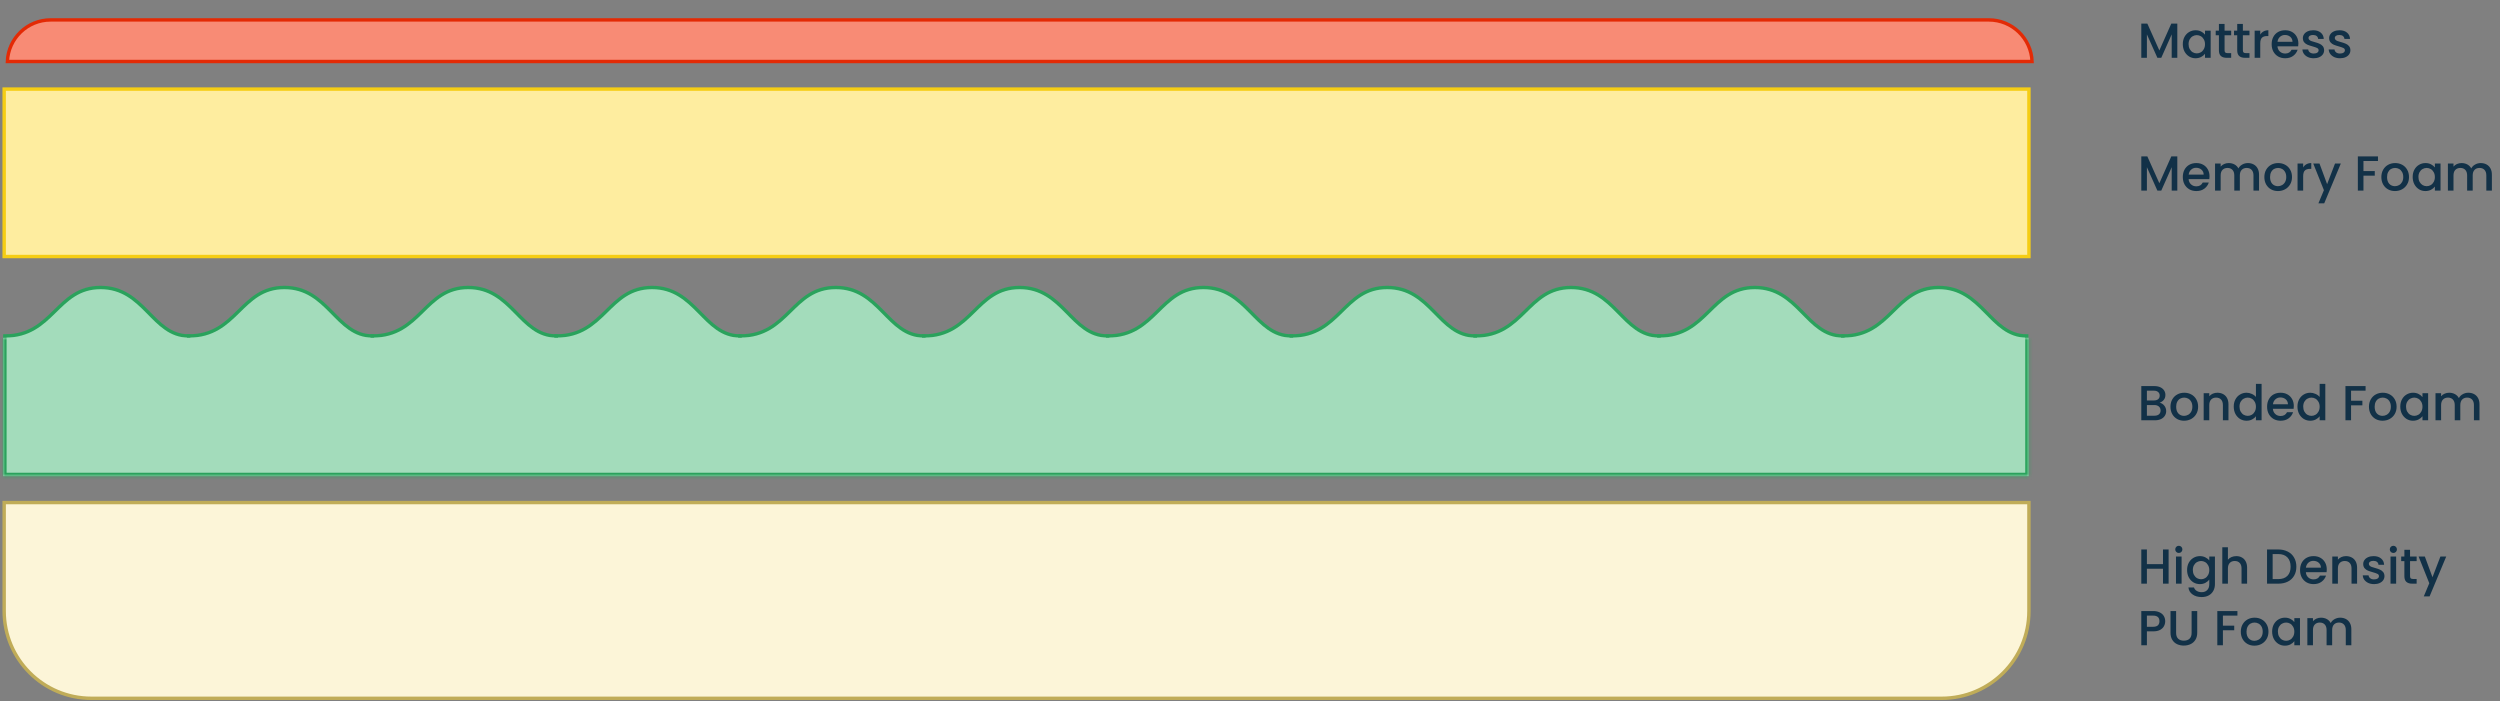
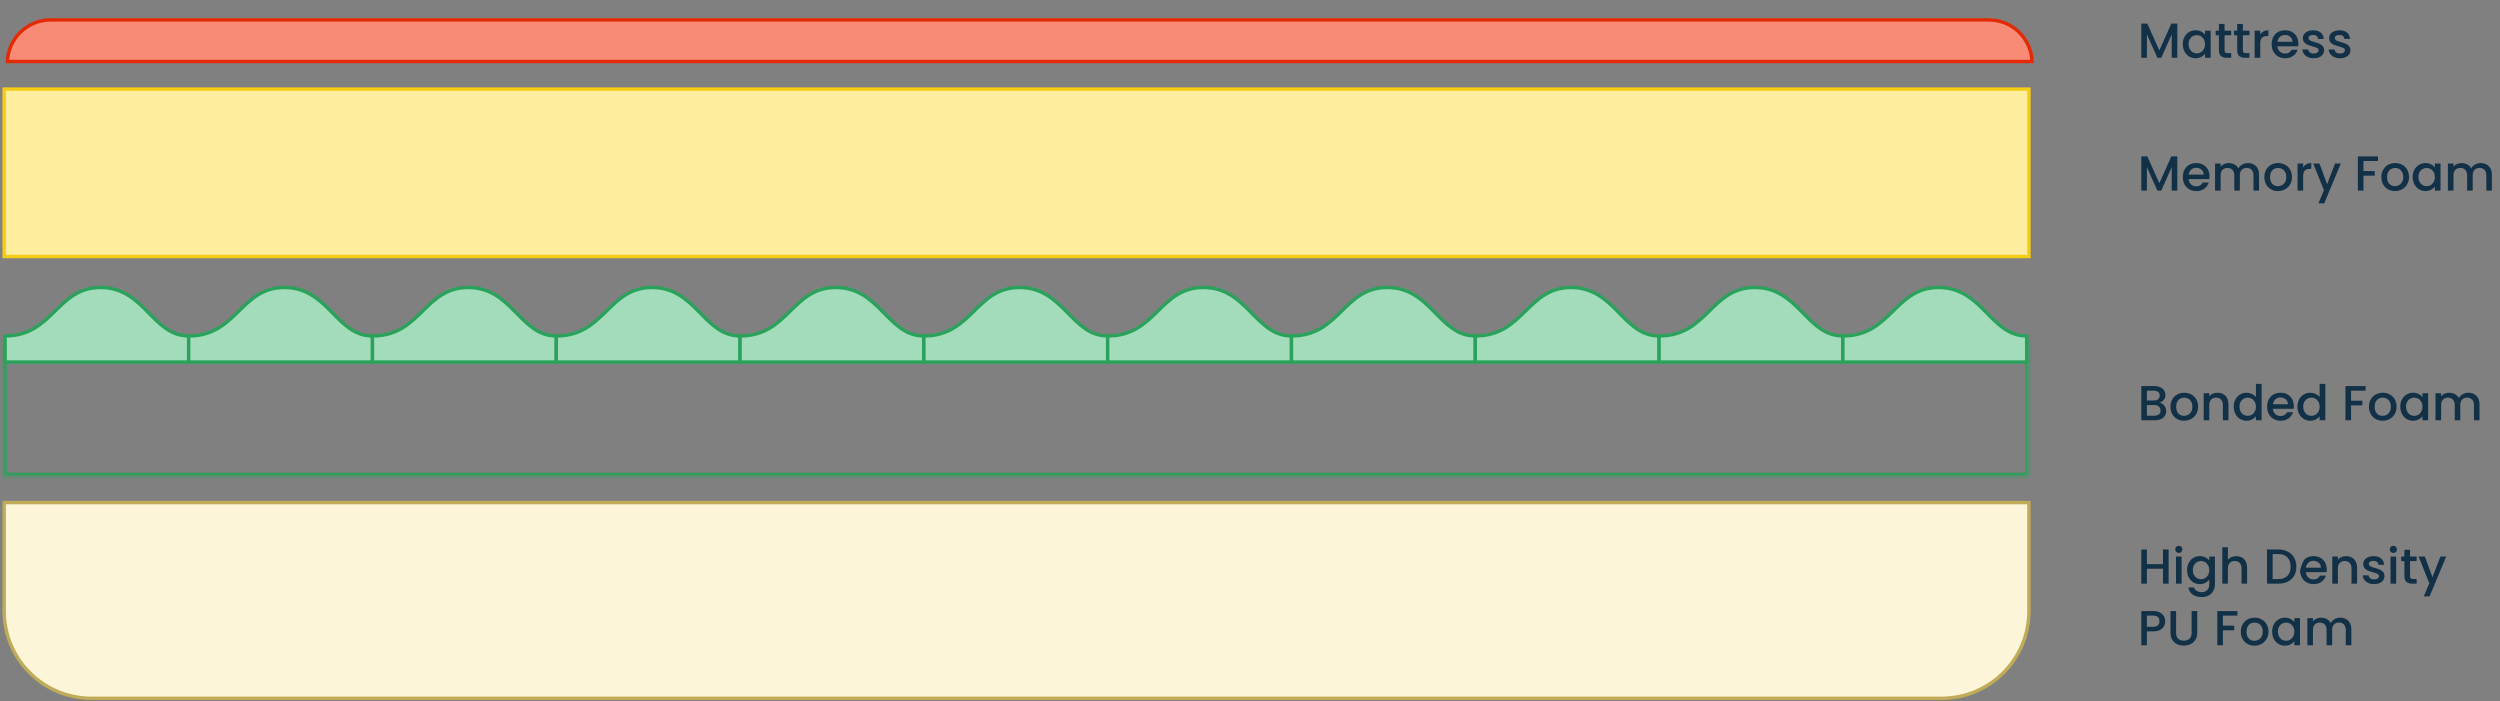
<svg xmlns="http://www.w3.org/2000/svg" width="731" height="205" viewBox="0 0 731 205" fill="none">
  <rect x="0" y="0" width="731" height="205" fill="#808080" stroke="none" />
  <path d="M636.645 45.737V55.736H635.005V48.888L631.955 55.736H630.819L627.754 48.888V55.736H626.114V45.737H627.884L631.394 53.578L634.89 45.737H636.645ZM646.066 51.578C646.066 51.876 646.047 52.144 646.009 52.384H639.952C640 53.017 640.235 53.526 640.657 53.909C641.079 54.293 641.597 54.485 642.211 54.485C643.093 54.485 643.716 54.115 644.081 53.377H645.851C645.611 54.106 645.174 54.705 644.541 55.175C643.918 55.636 643.141 55.866 642.211 55.866C641.453 55.866 640.772 55.698 640.168 55.362C639.573 55.017 639.103 54.537 638.758 53.924C638.422 53.3 638.254 52.581 638.254 51.766C638.254 50.95 638.417 50.236 638.743 49.622C639.079 48.998 639.544 48.519 640.139 48.183C640.743 47.847 641.434 47.68 642.211 47.68C642.959 47.68 643.625 47.843 644.21 48.169C644.796 48.495 645.251 48.955 645.577 49.55C645.903 50.135 646.066 50.811 646.066 51.578ZM644.354 51.061C644.345 50.456 644.129 49.972 643.707 49.608C643.285 49.243 642.762 49.061 642.139 49.061C641.573 49.061 641.088 49.243 640.686 49.608C640.283 49.962 640.043 50.447 639.966 51.061H644.354ZM657.276 47.68C657.9 47.68 658.456 47.809 658.945 48.068C659.444 48.327 659.832 48.711 660.111 49.219C660.398 49.727 660.542 50.341 660.542 51.061V55.736H658.916V51.305C658.916 50.595 658.739 50.053 658.384 49.679C658.029 49.296 657.545 49.104 656.931 49.104C656.317 49.104 655.828 49.296 655.464 49.679C655.109 50.053 654.931 50.595 654.931 51.305V55.736H653.306V51.305C653.306 50.595 653.128 50.053 652.773 49.679C652.418 49.296 651.934 49.104 651.32 49.104C650.706 49.104 650.217 49.296 649.853 49.679C649.498 50.053 649.32 50.595 649.32 51.305V55.736H647.68V47.809H649.32V48.716C649.589 48.389 649.93 48.135 650.342 47.953C650.754 47.771 651.196 47.68 651.666 47.68C652.299 47.68 652.864 47.814 653.363 48.083C653.862 48.351 654.246 48.739 654.514 49.248C654.754 48.768 655.128 48.389 655.636 48.111C656.145 47.824 656.691 47.68 657.276 47.68ZM666.068 55.866C665.32 55.866 664.643 55.698 664.039 55.362C663.435 55.017 662.96 54.537 662.615 53.924C662.27 53.3 662.097 52.581 662.097 51.766C662.097 50.96 662.274 50.245 662.629 49.622C662.984 48.998 663.468 48.519 664.082 48.183C664.696 47.847 665.382 47.68 666.14 47.68C666.897 47.68 667.583 47.847 668.197 48.183C668.811 48.519 669.295 48.998 669.65 49.622C670.005 50.245 670.182 50.96 670.182 51.766C670.182 52.571 670 53.286 669.636 53.909C669.271 54.533 668.772 55.017 668.139 55.362C667.516 55.698 666.825 55.866 666.068 55.866ZM666.068 54.441C666.49 54.441 666.883 54.341 667.247 54.139C667.621 53.938 667.924 53.636 668.154 53.233C668.384 52.83 668.499 52.341 668.499 51.766C668.499 51.19 668.389 50.706 668.168 50.312C667.948 49.91 667.655 49.608 667.291 49.406C666.926 49.205 666.533 49.104 666.111 49.104C665.689 49.104 665.296 49.205 664.931 49.406C664.576 49.608 664.293 49.91 664.082 50.312C663.871 50.706 663.766 51.19 663.766 51.766C663.766 52.619 663.982 53.281 664.413 53.751C664.854 54.211 665.406 54.441 666.068 54.441ZM673.444 48.96C673.683 48.557 674 48.246 674.393 48.025C674.796 47.795 675.271 47.68 675.818 47.68V49.377H675.4C674.758 49.377 674.269 49.54 673.933 49.867C673.607 50.193 673.444 50.758 673.444 51.564V55.736H671.804V47.809H673.444V48.96ZM684.461 47.809L679.598 59.462H677.901L679.512 55.607L676.39 47.809H678.217L680.447 53.852L682.763 47.809H684.461ZM695.32 45.737V47.075H691.076V50.025H694.385V51.363H691.076V55.736H689.436V45.737H695.32ZM700.279 55.866C699.53 55.866 698.854 55.698 698.25 55.362C697.646 55.017 697.171 54.537 696.826 53.924C696.48 53.3 696.308 52.581 696.308 51.766C696.308 50.96 696.485 50.245 696.84 49.622C697.195 48.998 697.679 48.519 698.293 48.183C698.907 47.847 699.593 47.68 700.35 47.68C701.108 47.68 701.794 47.847 702.408 48.183C703.022 48.519 703.506 48.998 703.861 49.622C704.216 50.245 704.393 50.96 704.393 51.766C704.393 52.571 704.211 53.286 703.846 53.909C703.482 54.533 702.983 55.017 702.35 55.362C701.727 55.698 701.036 55.866 700.279 55.866ZM700.279 54.441C700.701 54.441 701.094 54.341 701.458 54.139C701.832 53.938 702.134 53.636 702.365 53.233C702.595 52.83 702.71 52.341 702.71 51.766C702.71 51.19 702.6 50.706 702.379 50.312C702.158 49.91 701.866 49.608 701.501 49.406C701.137 49.205 700.744 49.104 700.322 49.104C699.9 49.104 699.506 49.205 699.142 49.406C698.787 49.608 698.504 49.91 698.293 50.312C698.082 50.706 697.977 51.19 697.977 51.766C697.977 52.619 698.192 53.281 698.624 53.751C699.065 54.211 699.617 54.441 700.279 54.441ZM705.468 51.737C705.468 50.941 705.631 50.236 705.957 49.622C706.293 49.008 706.743 48.533 707.309 48.198C707.885 47.852 708.518 47.68 709.208 47.68C709.832 47.68 710.374 47.804 710.834 48.054C711.304 48.294 711.678 48.596 711.956 48.96V47.809H713.611V55.736H711.956V54.557C711.678 54.931 711.299 55.242 710.82 55.492C710.34 55.741 709.793 55.866 709.18 55.866C708.499 55.866 707.875 55.693 707.309 55.348C706.743 54.993 706.293 54.504 705.957 53.88C705.631 53.247 705.468 52.533 705.468 51.737ZM711.956 51.766C711.956 51.219 711.841 50.744 711.611 50.341C711.39 49.938 711.098 49.632 710.733 49.42C710.369 49.209 709.976 49.104 709.554 49.104C709.132 49.104 708.738 49.209 708.374 49.42C708.009 49.622 707.712 49.924 707.482 50.327C707.261 50.72 707.151 51.19 707.151 51.737C707.151 52.283 707.261 52.763 707.482 53.175C707.712 53.588 708.009 53.904 708.374 54.125C708.748 54.336 709.141 54.441 709.554 54.441C709.976 54.441 710.369 54.336 710.733 54.125C711.098 53.914 711.39 53.607 711.611 53.204C711.841 52.792 711.956 52.312 711.956 51.766ZM725.361 47.68C725.984 47.68 726.541 47.809 727.03 48.068C727.529 48.327 727.917 48.711 728.195 49.219C728.483 49.727 728.627 50.341 728.627 51.061V55.736H727.001V51.305C727.001 50.595 726.824 50.053 726.469 49.679C726.114 49.296 725.629 49.104 725.016 49.104C724.402 49.104 723.913 49.296 723.548 49.679C723.193 50.053 723.016 50.595 723.016 51.305V55.736H721.39V51.305C721.39 50.595 721.213 50.053 720.858 49.679C720.503 49.296 720.019 49.104 719.405 49.104C718.791 49.104 718.302 49.296 717.937 49.679C717.582 50.053 717.405 50.595 717.405 51.305V55.736H715.765V47.809H717.405V48.716C717.674 48.389 718.014 48.135 718.426 47.953C718.839 47.771 719.28 47.68 719.75 47.68C720.383 47.68 720.949 47.814 721.448 48.083C721.946 48.351 722.33 48.739 722.599 49.248C722.838 48.768 723.213 48.389 723.721 48.111C724.229 47.824 724.776 47.68 725.361 47.68Z" fill="#123147" />
  <path d="M636.645 6.904V16.903H635.005V10.055L631.955 16.903H630.819L627.754 10.055V16.903H626.114V6.904H627.884L631.394 14.745L634.89 6.904H636.645ZM638.254 12.904C638.254 12.108 638.417 11.403 638.743 10.789C639.079 10.175 639.53 9.7 640.096 9.365C640.671 9.019 641.304 8.847 641.995 8.847C642.618 8.847 643.16 8.971 643.621 9.221C644.091 9.461 644.465 9.763 644.743 10.127V8.976H646.397V16.903H644.743V15.724C644.465 16.098 644.086 16.409 643.606 16.659C643.127 16.908 642.58 17.033 641.966 17.033C641.285 17.033 640.662 16.86 640.096 16.515C639.53 16.16 639.079 15.671 638.743 15.047C638.417 14.414 638.254 13.7 638.254 12.904ZM644.743 12.933C644.743 12.386 644.628 11.911 644.397 11.508C644.177 11.105 643.884 10.799 643.52 10.588C643.155 10.377 642.762 10.271 642.34 10.271C641.918 10.271 641.525 10.377 641.16 10.588C640.796 10.789 640.499 11.091 640.268 11.494C640.048 11.887 639.938 12.357 639.938 12.904C639.938 13.45 640.048 13.93 640.268 14.342C640.499 14.755 640.796 15.071 641.16 15.292C641.534 15.503 641.928 15.608 642.34 15.608C642.762 15.608 643.155 15.503 643.52 15.292C643.884 15.081 644.177 14.774 644.397 14.371C644.628 13.959 644.743 13.479 644.743 12.933ZM650.465 10.314V14.702C650.465 14.999 650.532 15.215 650.666 15.35C650.81 15.474 651.05 15.537 651.386 15.537H652.393V16.903H651.098C650.359 16.903 649.794 16.731 649.4 16.385C649.007 16.04 648.81 15.479 648.81 14.702V10.314H647.875V8.976H648.81V7.005H650.465V8.976H652.393V10.314H650.465ZM655.818 10.314V14.702C655.818 14.999 655.885 15.215 656.019 15.35C656.163 15.474 656.403 15.537 656.739 15.537H657.746V16.903H656.451C655.712 16.903 655.146 16.731 654.753 16.385C654.36 16.04 654.163 15.479 654.163 14.702V10.314H653.228V8.976H654.163V7.005H655.818V8.976H657.746V10.314H655.818ZM660.897 10.127C661.137 9.724 661.454 9.413 661.847 9.192C662.25 8.962 662.724 8.847 663.271 8.847V10.544H662.854C662.211 10.544 661.722 10.707 661.387 11.034C661.06 11.36 660.897 11.925 660.897 12.731V16.903H659.257V8.976H660.897V10.127ZM672.044 12.745C672.044 13.043 672.025 13.311 671.987 13.551H665.93C665.978 14.184 666.213 14.693 666.635 15.076C667.057 15.46 667.575 15.652 668.188 15.652C669.071 15.652 669.694 15.282 670.059 14.544H671.828C671.589 15.273 671.152 15.872 670.519 16.342C669.896 16.803 669.119 17.033 668.188 17.033C667.431 17.033 666.75 16.865 666.146 16.529C665.551 16.184 665.081 15.704 664.736 15.091C664.4 14.467 664.232 13.748 664.232 12.933C664.232 12.117 664.395 11.403 664.721 10.789C665.057 10.165 665.522 9.686 666.117 9.35C666.721 9.015 667.412 8.847 668.188 8.847C668.937 8.847 669.603 9.01 670.188 9.336C670.773 9.662 671.229 10.122 671.555 10.717C671.881 11.302 672.044 11.978 672.044 12.745ZM670.332 12.228C670.322 11.623 670.107 11.139 669.685 10.774C669.263 10.41 668.74 10.228 668.117 10.228C667.551 10.228 667.066 10.41 666.663 10.774C666.261 11.129 666.021 11.614 665.944 12.228H670.332ZM676.536 17.033C675.912 17.033 675.351 16.922 674.852 16.702C674.363 16.472 673.975 16.165 673.687 15.781C673.399 15.388 673.246 14.951 673.227 14.472H674.924C674.953 14.808 675.111 15.091 675.399 15.321C675.696 15.541 676.066 15.652 676.507 15.652C676.967 15.652 677.322 15.565 677.571 15.393C677.83 15.21 677.96 14.98 677.96 14.702C677.96 14.405 677.816 14.184 677.528 14.04C677.25 13.896 676.804 13.738 676.19 13.566C675.596 13.402 675.111 13.244 674.737 13.091C674.363 12.937 674.037 12.702 673.759 12.386C673.49 12.069 673.356 11.652 673.356 11.134C673.356 10.712 673.481 10.329 673.73 9.983C673.979 9.628 674.334 9.35 674.795 9.149C675.265 8.947 675.802 8.847 676.406 8.847C677.308 8.847 678.032 9.077 678.578 9.537C679.135 9.988 679.432 10.607 679.47 11.393H677.83C677.802 11.038 677.658 10.755 677.399 10.544C677.14 10.333 676.79 10.228 676.348 10.228C675.917 10.228 675.586 10.309 675.356 10.472C675.126 10.636 675.011 10.851 675.011 11.12C675.011 11.331 675.087 11.508 675.241 11.652C675.394 11.796 675.581 11.911 675.802 11.997C676.022 12.074 676.348 12.175 676.78 12.3C677.356 12.453 677.826 12.611 678.19 12.774C678.564 12.928 678.885 13.158 679.154 13.465C679.422 13.772 679.562 14.179 679.571 14.688C679.571 15.139 679.446 15.541 679.197 15.896C678.948 16.251 678.593 16.529 678.132 16.731C677.682 16.932 677.149 17.033 676.536 17.033ZM684.221 17.033C683.597 17.033 683.036 16.922 682.537 16.702C682.048 16.472 681.66 16.165 681.372 15.781C681.084 15.388 680.931 14.951 680.912 14.472H682.609C682.638 14.808 682.796 15.091 683.084 15.321C683.381 15.541 683.751 15.652 684.192 15.652C684.652 15.652 685.007 15.565 685.257 15.393C685.515 15.21 685.645 14.98 685.645 14.702C685.645 14.405 685.501 14.184 685.213 14.04C684.935 13.896 684.489 13.738 683.875 13.566C683.281 13.402 682.796 13.244 682.422 13.091C682.048 12.937 681.722 12.702 681.444 12.386C681.175 12.069 681.041 11.652 681.041 11.134C681.041 10.712 681.166 10.329 681.415 9.983C681.665 9.628 682.019 9.35 682.48 9.149C682.95 8.947 683.487 8.847 684.091 8.847C684.993 8.847 685.717 9.077 686.264 9.537C686.82 9.988 687.117 10.607 687.156 11.393H685.515C685.487 11.038 685.343 10.755 685.084 10.544C684.825 10.333 684.475 10.228 684.034 10.228C683.602 10.228 683.271 10.309 683.041 10.472C682.811 10.636 682.696 10.851 682.696 11.12C682.696 11.331 682.772 11.508 682.926 11.652C683.079 11.796 683.266 11.911 683.487 11.997C683.708 12.074 684.034 12.175 684.465 12.3C685.041 12.453 685.511 12.611 685.875 12.774C686.249 12.928 686.571 13.158 686.839 13.465C687.108 13.772 687.247 14.179 687.256 14.688C687.256 15.139 687.132 15.541 686.882 15.896C686.633 16.251 686.278 16.529 685.818 16.731C685.367 16.932 684.835 17.033 684.221 17.033Z" fill="#123147" />
  <path d="M631.466 117.756C632.003 117.851 632.459 118.134 632.833 118.604C633.207 119.074 633.394 119.607 633.394 120.201C633.394 120.71 633.26 121.17 632.991 121.582C632.732 121.985 632.353 122.307 631.855 122.546C631.356 122.777 630.776 122.892 630.114 122.892H626.114V112.893H629.927C630.608 112.893 631.193 113.008 631.682 113.238C632.171 113.468 632.54 113.78 632.79 114.173C633.039 114.557 633.164 114.988 633.164 115.468C633.164 116.043 633.01 116.523 632.703 116.907C632.396 117.29 631.984 117.573 631.466 117.756ZM627.754 117.094H629.783C630.32 117.094 630.737 116.974 631.034 116.734C631.341 116.485 631.495 116.13 631.495 115.669C631.495 115.219 631.341 114.869 631.034 114.619C630.737 114.36 630.32 114.231 629.783 114.231H627.754V117.094ZM629.97 121.554C630.526 121.554 630.963 121.419 631.279 121.151C631.596 120.882 631.754 120.508 631.754 120.029C631.754 119.539 631.586 119.151 631.25 118.863C630.915 118.576 630.469 118.432 629.912 118.432H627.754V121.554H629.97ZM638.615 123.021C637.867 123.021 637.19 122.853 636.586 122.518C635.982 122.172 635.507 121.693 635.162 121.079C634.817 120.455 634.644 119.736 634.644 118.921C634.644 118.115 634.821 117.401 635.176 116.777C635.531 116.154 636.015 115.674 636.629 115.339C637.243 115.003 637.929 114.835 638.687 114.835C639.444 114.835 640.13 115.003 640.744 115.339C641.358 115.674 641.842 116.154 642.197 116.777C642.552 117.401 642.729 118.115 642.729 118.921C642.729 119.726 642.547 120.441 642.183 121.064C641.818 121.688 641.319 122.172 640.686 122.518C640.063 122.853 639.372 123.021 638.615 123.021ZM638.615 121.597C639.037 121.597 639.43 121.496 639.794 121.295C640.168 121.093 640.471 120.791 640.701 120.388C640.931 119.985 641.046 119.496 641.046 118.921C641.046 118.345 640.936 117.861 640.715 117.468C640.495 117.065 640.202 116.763 639.838 116.561C639.473 116.36 639.08 116.259 638.658 116.259C638.236 116.259 637.843 116.36 637.478 116.561C637.123 116.763 636.84 117.065 636.629 117.468C636.418 117.861 636.313 118.345 636.313 118.921C636.313 119.774 636.529 120.436 636.96 120.906C637.401 121.367 637.953 121.597 638.615 121.597ZM648.35 114.835C648.974 114.835 649.53 114.964 650.019 115.223C650.518 115.482 650.906 115.866 651.184 116.374C651.462 116.883 651.602 117.497 651.602 118.216V122.892H649.976V118.46C649.976 117.751 649.798 117.209 649.444 116.835C649.089 116.451 648.604 116.259 647.99 116.259C647.377 116.259 646.887 116.451 646.523 116.835C646.168 117.209 645.991 117.751 645.991 118.46V122.892H644.351V114.964H645.991V115.871C646.259 115.545 646.6 115.291 647.012 115.108C647.434 114.926 647.88 114.835 648.35 114.835ZM653.147 118.892C653.147 118.096 653.31 117.391 653.636 116.777C653.972 116.163 654.423 115.689 654.988 115.353C655.564 115.008 656.202 114.835 656.902 114.835C657.42 114.835 657.928 114.95 658.427 115.18C658.935 115.401 659.338 115.698 659.635 116.072V112.245H661.29V122.892H659.635V121.697C659.367 122.081 658.993 122.398 658.513 122.647C658.043 122.896 657.501 123.021 656.887 123.021C656.197 123.021 655.564 122.848 654.988 122.503C654.423 122.148 653.972 121.659 653.636 121.036C653.31 120.403 653.147 119.688 653.147 118.892ZM659.635 118.921C659.635 118.374 659.52 117.899 659.29 117.497C659.069 117.094 658.777 116.787 658.412 116.576C658.048 116.365 657.655 116.259 657.233 116.259C656.811 116.259 656.418 116.365 656.053 116.576C655.689 116.777 655.391 117.079 655.161 117.482C654.94 117.875 654.83 118.345 654.83 118.892C654.83 119.439 654.94 119.918 655.161 120.331C655.391 120.743 655.689 121.06 656.053 121.28C656.427 121.491 656.82 121.597 657.233 121.597C657.655 121.597 658.048 121.491 658.412 121.28C658.777 121.069 659.069 120.762 659.29 120.36C659.52 119.947 659.635 119.468 659.635 118.921ZM670.709 118.734C670.709 119.031 670.69 119.3 670.652 119.539H664.595C664.643 120.172 664.878 120.681 665.3 121.064C665.722 121.448 666.24 121.64 666.854 121.64C667.736 121.64 668.36 121.271 668.724 120.532H670.494C670.254 121.261 669.817 121.861 669.184 122.331C668.561 122.791 667.784 123.021 666.854 123.021C666.096 123.021 665.415 122.853 664.811 122.518C664.216 122.172 663.746 121.693 663.401 121.079C663.065 120.455 662.897 119.736 662.897 118.921C662.897 118.106 663.06 117.391 663.387 116.777C663.722 116.154 664.187 115.674 664.782 115.339C665.386 115.003 666.077 114.835 666.854 114.835C667.602 114.835 668.268 114.998 668.854 115.324C669.439 115.65 669.894 116.111 670.22 116.705C670.546 117.29 670.709 117.967 670.709 118.734ZM668.997 118.216C668.988 117.612 668.772 117.127 668.35 116.763C667.928 116.398 667.405 116.216 666.782 116.216C666.216 116.216 665.732 116.398 665.329 116.763C664.926 117.118 664.686 117.602 664.609 118.216H668.997ZM671.777 118.892C671.777 118.096 671.94 117.391 672.266 116.777C672.602 116.163 673.052 115.689 673.618 115.353C674.194 115.008 674.832 114.835 675.532 114.835C676.05 114.835 676.558 114.95 677.057 115.18C677.565 115.401 677.968 115.698 678.265 116.072V112.245H679.92V122.892H678.265V121.697C677.997 122.081 677.623 122.398 677.143 122.647C676.673 122.896 676.131 123.021 675.517 123.021C674.827 123.021 674.194 122.848 673.618 122.503C673.052 122.148 672.602 121.659 672.266 121.036C671.94 120.403 671.777 119.688 671.777 118.892ZM678.265 118.921C678.265 118.374 678.15 117.899 677.92 117.497C677.699 117.094 677.407 116.787 677.042 116.576C676.678 116.365 676.285 116.259 675.863 116.259C675.441 116.259 675.047 116.365 674.683 116.576C674.318 116.777 674.021 117.079 673.791 117.482C673.57 117.875 673.46 118.345 673.46 118.892C673.46 119.439 673.57 119.918 673.791 120.331C674.021 120.743 674.318 121.06 674.683 121.28C675.057 121.491 675.45 121.597 675.863 121.597C676.285 121.597 676.678 121.491 677.042 121.28C677.407 121.069 677.699 120.762 677.92 120.36C678.15 119.947 678.265 119.468 678.265 118.921ZM691.695 112.893V114.231H687.451V117.18H690.76V118.518H687.451V122.892H685.811V112.893H691.695ZM696.654 123.021C695.906 123.021 695.229 122.853 694.625 122.518C694.021 122.172 693.546 121.693 693.201 121.079C692.856 120.455 692.683 119.736 692.683 118.921C692.683 118.115 692.86 117.401 693.215 116.777C693.57 116.154 694.054 115.674 694.668 115.339C695.282 115.003 695.968 114.835 696.726 114.835C697.483 114.835 698.169 115.003 698.783 115.339C699.397 115.674 699.881 116.154 700.236 116.777C700.591 117.401 700.768 118.115 700.768 118.921C700.768 119.726 700.586 120.441 700.222 121.064C699.857 121.688 699.358 122.172 698.725 122.518C698.102 122.853 697.411 123.021 696.654 123.021ZM696.654 121.597C697.076 121.597 697.469 121.496 697.833 121.295C698.207 121.093 698.51 120.791 698.74 120.388C698.97 119.985 699.085 119.496 699.085 118.921C699.085 118.345 698.975 117.861 698.754 117.468C698.534 117.065 698.241 116.763 697.877 116.561C697.512 116.36 697.119 116.259 696.697 116.259C696.275 116.259 695.882 116.36 695.517 116.561C695.162 116.763 694.879 117.065 694.668 117.468C694.457 117.861 694.352 118.345 694.352 118.921C694.352 119.774 694.568 120.436 694.999 120.906C695.44 121.367 695.992 121.597 696.654 121.597ZM701.843 118.892C701.843 118.096 702.006 117.391 702.332 116.777C702.668 116.163 703.119 115.689 703.684 115.353C704.26 115.008 704.893 114.835 705.584 114.835C706.207 114.835 706.749 114.96 707.209 115.209C707.679 115.449 708.053 115.751 708.331 116.115V114.964H709.986V122.892H708.331V121.712C708.053 122.086 707.674 122.398 707.195 122.647C706.715 122.896 706.169 123.021 705.555 123.021C704.874 123.021 704.25 122.848 703.684 122.503C703.119 122.148 702.668 121.659 702.332 121.036C702.006 120.403 701.843 119.688 701.843 118.892ZM708.331 118.921C708.331 118.374 708.216 117.899 707.986 117.497C707.766 117.094 707.473 116.787 707.109 116.576C706.744 116.365 706.351 116.259 705.929 116.259C705.507 116.259 705.114 116.365 704.749 116.576C704.385 116.777 704.087 117.079 703.857 117.482C703.637 117.875 703.526 118.345 703.526 118.892C703.526 119.439 703.637 119.918 703.857 120.331C704.087 120.743 704.385 121.06 704.749 121.28C705.123 121.491 705.516 121.597 705.929 121.597C706.351 121.597 706.744 121.491 707.109 121.28C707.473 121.069 707.766 120.762 707.986 120.36C708.216 119.947 708.331 119.468 708.331 118.921ZM721.736 114.835C722.36 114.835 722.916 114.964 723.405 115.223C723.904 115.482 724.292 115.866 724.57 116.374C724.858 116.883 725.002 117.497 725.002 118.216V122.892H723.376V118.46C723.376 117.751 723.199 117.209 722.844 116.835C722.489 116.451 722.005 116.259 721.391 116.259C720.777 116.259 720.288 116.451 719.923 116.835C719.569 117.209 719.391 117.751 719.391 118.46V122.892H717.765V118.46C717.765 117.751 717.588 117.209 717.233 116.835C716.878 116.451 716.394 116.259 715.78 116.259C715.166 116.259 714.677 116.451 714.313 116.835C713.958 117.209 713.78 117.751 713.78 118.46V122.892H712.14V114.964H713.78V115.871C714.049 115.545 714.389 115.291 714.802 115.108C715.214 114.926 715.655 114.835 716.125 114.835C716.758 114.835 717.324 114.969 717.823 115.238C718.322 115.506 718.705 115.895 718.974 116.403C719.214 115.924 719.588 115.545 720.096 115.267C720.604 114.979 721.151 114.835 721.736 114.835Z" fill="#123147" />
-   <path d="M634.099 160.667V170.666H632.459V166.292H627.754V170.666H626.114V160.667H627.754V164.954H632.459V160.667H634.099ZM637.092 161.689C636.795 161.689 636.546 161.588 636.344 161.387C636.143 161.185 636.042 160.936 636.042 160.638C636.042 160.341 636.143 160.092 636.344 159.89C636.546 159.689 636.795 159.588 637.092 159.588C637.38 159.588 637.625 159.689 637.826 159.89C638.028 160.092 638.128 160.341 638.128 160.638C638.128 160.936 638.028 161.185 637.826 161.387C637.625 161.588 637.38 161.689 637.092 161.689ZM637.898 162.739V170.666H636.258V162.739H637.898ZM643.245 162.609C643.859 162.609 644.401 162.734 644.871 162.983C645.351 163.223 645.725 163.525 645.993 163.89V162.739H647.648V170.795C647.648 171.524 647.494 172.172 647.187 172.738C646.88 173.313 646.434 173.764 645.849 174.09C645.274 174.416 644.583 174.579 643.778 174.579C642.703 174.579 641.811 174.325 641.102 173.817C640.392 173.318 639.989 172.637 639.893 171.774H641.519C641.644 172.186 641.907 172.517 642.31 172.766C642.723 173.025 643.212 173.155 643.778 173.155C644.439 173.155 644.972 172.954 645.375 172.551C645.787 172.148 645.993 171.563 645.993 170.795V169.472C645.715 169.846 645.336 170.162 644.857 170.421C644.387 170.671 643.85 170.795 643.245 170.795C642.555 170.795 641.922 170.623 641.346 170.278C640.78 169.923 640.33 169.434 639.994 168.81C639.668 168.177 639.505 167.463 639.505 166.666C639.505 165.87 639.668 165.165 639.994 164.552C640.33 163.938 640.78 163.463 641.346 163.127C641.922 162.782 642.555 162.609 643.245 162.609ZM645.993 166.695C645.993 166.149 645.878 165.674 645.648 165.271C645.427 164.868 645.135 164.561 644.77 164.35C644.406 164.139 644.013 164.034 643.591 164.034C643.169 164.034 642.775 164.139 642.411 164.35C642.046 164.552 641.749 164.854 641.519 165.257C641.298 165.65 641.188 166.12 641.188 166.666C641.188 167.213 641.298 167.693 641.519 168.105C641.749 168.518 642.046 168.834 642.411 169.055C642.785 169.266 643.178 169.371 643.591 169.371C644.013 169.371 644.406 169.266 644.77 169.055C645.135 168.844 645.427 168.537 645.648 168.134C645.878 167.722 645.993 167.242 645.993 166.695ZM653.902 162.609C654.506 162.609 655.043 162.739 655.513 162.998C655.993 163.257 656.367 163.64 656.636 164.149C656.914 164.657 657.053 165.271 657.053 165.99V170.666H655.427V166.235C655.427 165.525 655.25 164.983 654.895 164.609C654.54 164.226 654.056 164.034 653.442 164.034C652.828 164.034 652.339 164.226 651.974 164.609C651.619 164.983 651.442 165.525 651.442 166.235V170.666H649.802V160.02H651.442V163.66C651.72 163.324 652.07 163.065 652.492 162.883C652.924 162.701 653.394 162.609 653.902 162.609ZM666.148 160.667C667.213 160.667 668.143 160.873 668.939 161.286C669.745 161.689 670.363 162.274 670.795 163.041C671.236 163.799 671.457 164.686 671.457 165.703C671.457 166.719 671.236 167.602 670.795 168.35C670.363 169.098 669.745 169.673 668.939 170.076C668.143 170.469 667.213 170.666 666.148 170.666H662.882V160.667H666.148ZM666.148 169.328C667.318 169.328 668.215 169.012 668.838 168.379C669.462 167.745 669.773 166.854 669.773 165.703C669.773 164.542 669.462 163.636 668.838 162.983C668.215 162.331 667.318 162.005 666.148 162.005H664.522V169.328H666.148ZM680.347 166.508C680.347 166.806 680.328 167.074 680.29 167.314H674.233C674.281 167.947 674.516 168.455 674.938 168.839C675.36 169.223 675.878 169.414 676.492 169.414C677.374 169.414 677.998 169.045 678.362 168.307H680.132C679.892 169.036 679.455 169.635 678.822 170.105C678.199 170.565 677.422 170.795 676.492 170.795C675.734 170.795 675.053 170.628 674.449 170.292C673.854 169.947 673.384 169.467 673.039 168.853C672.703 168.23 672.535 167.511 672.535 166.695C672.535 165.88 672.698 165.165 673.025 164.552C673.36 163.928 673.825 163.449 674.42 163.113C675.024 162.777 675.715 162.609 676.492 162.609C677.24 162.609 677.906 162.772 678.492 163.099C679.077 163.425 679.532 163.885 679.858 164.48C680.184 165.065 680.347 165.741 680.347 166.508ZM678.635 165.99C678.626 165.386 678.41 164.902 677.988 164.537C677.566 164.173 677.043 163.991 676.42 163.991C675.854 163.991 675.37 164.173 674.967 164.537C674.564 164.892 674.324 165.376 674.247 165.99H678.635ZM685.961 162.609C686.584 162.609 687.141 162.739 687.63 162.998C688.129 163.257 688.517 163.64 688.795 164.149C689.073 164.657 689.212 165.271 689.212 165.99V170.666H687.587V166.235C687.587 165.525 687.409 164.983 687.054 164.609C686.7 164.226 686.215 164.034 685.601 164.034C684.988 164.034 684.498 164.226 684.134 164.609C683.779 164.983 683.602 165.525 683.602 166.235V170.666H681.961V162.739H683.602V163.645C683.87 163.319 684.211 163.065 684.623 162.883C685.045 162.701 685.491 162.609 685.961 162.609ZM694.182 170.795C693.558 170.795 692.997 170.685 692.499 170.465C692.009 170.234 691.621 169.927 691.333 169.544C691.046 169.151 690.892 168.714 690.873 168.235H692.571C692.599 168.57 692.758 168.853 693.045 169.083C693.343 169.304 693.712 169.414 694.153 169.414C694.613 169.414 694.968 169.328 695.218 169.155C695.477 168.973 695.606 168.743 695.606 168.465C695.606 168.168 695.462 167.947 695.175 167.803C694.896 167.659 694.45 167.501 693.837 167.328C693.242 167.165 692.758 167.007 692.384 166.854C692.009 166.7 691.683 166.465 691.405 166.149C691.137 165.832 691.002 165.415 691.002 164.897C691.002 164.475 691.127 164.091 691.376 163.746C691.626 163.391 691.981 163.113 692.441 162.912C692.911 162.71 693.448 162.609 694.052 162.609C694.954 162.609 695.678 162.84 696.225 163.3C696.781 163.751 697.078 164.369 697.117 165.156H695.477C695.448 164.801 695.304 164.518 695.045 164.307C694.786 164.096 694.436 163.991 693.995 163.991C693.563 163.991 693.232 164.072 693.002 164.235C692.772 164.398 692.657 164.614 692.657 164.883C692.657 165.094 692.734 165.271 692.887 165.415C693.041 165.559 693.228 165.674 693.448 165.76C693.669 165.837 693.995 165.938 694.426 166.062C695.002 166.216 695.472 166.374 695.836 166.537C696.21 166.69 696.532 166.921 696.8 167.228C697.069 167.534 697.208 167.942 697.217 168.45C697.217 168.901 697.093 169.304 696.843 169.659C696.594 170.014 696.239 170.292 695.779 170.493C695.328 170.695 694.796 170.795 694.182 170.795ZM699.824 161.689C699.527 161.689 699.277 161.588 699.076 161.387C698.875 161.185 698.774 160.936 698.774 160.638C698.774 160.341 698.875 160.092 699.076 159.89C699.277 159.689 699.527 159.588 699.824 159.588C700.112 159.588 700.356 159.689 700.558 159.89C700.759 160.092 700.86 160.341 700.86 160.638C700.86 160.936 700.759 161.185 700.558 161.387C700.356 161.588 700.112 161.689 699.824 161.689ZM700.63 162.739V170.666H698.99V162.739H700.63ZM704.696 164.077V168.465C704.696 168.762 704.764 168.978 704.898 169.112C705.042 169.237 705.282 169.299 705.617 169.299H706.624V170.666H705.33C704.591 170.666 704.025 170.493 703.632 170.148C703.239 169.803 703.042 169.242 703.042 168.465V164.077H702.107V162.739H703.042V160.768H704.696V162.739H706.624V164.077H704.696ZM715.272 162.739L710.409 174.392H708.711L710.323 170.537L707.201 162.739H709.028L711.258 168.781L713.574 162.739H715.272ZM633.106 181.645C633.106 182.154 632.986 182.633 632.746 183.084C632.507 183.535 632.123 183.904 631.596 184.192C631.068 184.47 630.392 184.609 629.567 184.609H627.754V188.666H626.114V178.667H629.567C630.334 178.667 630.982 178.801 631.509 179.07C632.046 179.329 632.444 179.684 632.703 180.135C632.972 180.585 633.106 181.089 633.106 181.645ZM629.567 183.271C630.19 183.271 630.656 183.132 630.963 182.854C631.269 182.566 631.423 182.163 631.423 181.645C631.423 180.552 630.804 180.005 629.567 180.005H627.754V183.271H629.567ZM636.296 178.667V185.041C636.296 185.798 636.493 186.369 636.886 186.753C637.289 187.136 637.845 187.328 638.555 187.328C639.274 187.328 639.83 187.136 640.224 186.753C640.627 186.369 640.828 185.798 640.828 185.041V178.667H642.468V185.012C642.468 185.827 642.291 186.518 641.936 187.083C641.581 187.649 641.106 188.071 640.511 188.35C639.917 188.628 639.26 188.767 638.54 188.767C637.821 188.767 637.164 188.628 636.569 188.35C635.984 188.071 635.519 187.649 635.174 187.083C634.829 186.518 634.656 185.827 634.656 185.012V178.667H636.296ZM654.225 178.667V180.005H649.981V182.954H653.29V184.292H649.981V188.666H648.341V178.667H654.225ZM659.183 188.795C658.435 188.795 657.759 188.628 657.155 188.292C656.551 187.947 656.076 187.467 655.73 186.853C655.385 186.23 655.213 185.511 655.213 184.695C655.213 183.89 655.39 183.175 655.745 182.552C656.1 181.928 656.584 181.449 657.198 181.113C657.812 180.777 658.498 180.609 659.255 180.609C660.013 180.609 660.699 180.777 661.313 181.113C661.926 181.449 662.411 181.928 662.766 182.552C663.121 183.175 663.298 183.89 663.298 184.695C663.298 185.501 663.116 186.215 662.751 186.839C662.387 187.462 661.888 187.947 661.255 188.292C660.632 188.628 659.941 188.795 659.183 188.795ZM659.183 187.371C659.605 187.371 659.999 187.27 660.363 187.069C660.737 186.868 661.039 186.566 661.269 186.163C661.5 185.76 661.615 185.271 661.615 184.695C661.615 184.12 661.504 183.635 661.284 183.242C661.063 182.839 660.771 182.537 660.406 182.336C660.042 182.134 659.648 182.034 659.226 182.034C658.804 182.034 658.411 182.134 658.047 182.336C657.692 182.537 657.409 182.839 657.198 183.242C656.987 183.635 656.881 184.12 656.881 184.695C656.881 185.549 657.097 186.211 657.529 186.681C657.97 187.141 658.522 187.371 659.183 187.371ZM664.373 184.666C664.373 183.87 664.536 183.165 664.862 182.552C665.197 181.938 665.648 181.463 666.214 181.127C666.79 180.782 667.423 180.609 668.113 180.609C668.737 180.609 669.278 180.734 669.739 180.983C670.209 181.223 670.583 181.525 670.861 181.89V180.739H672.516V188.666H670.861V187.486C670.583 187.86 670.204 188.172 669.724 188.421C669.245 188.671 668.698 188.795 668.084 188.795C667.403 188.795 666.78 188.623 666.214 188.278C665.648 187.923 665.197 187.434 664.862 186.81C664.536 186.177 664.373 185.463 664.373 184.666ZM670.861 184.695C670.861 184.149 670.746 183.674 670.516 183.271C670.295 182.868 670.003 182.561 669.638 182.35C669.274 182.139 668.88 182.034 668.458 182.034C668.036 182.034 667.643 182.139 667.279 182.35C666.914 182.552 666.617 182.854 666.387 183.257C666.166 183.65 666.056 184.12 666.056 184.666C666.056 185.213 666.166 185.693 666.387 186.105C666.617 186.518 666.914 186.834 667.279 187.055C667.653 187.266 668.046 187.371 668.458 187.371C668.88 187.371 669.274 187.266 669.638 187.055C670.003 186.844 670.295 186.537 670.516 186.134C670.746 185.722 670.861 185.242 670.861 184.695ZM684.266 180.609C684.889 180.609 685.445 180.739 685.935 180.998C686.433 181.257 686.822 181.64 687.1 182.149C687.388 182.657 687.532 183.271 687.532 183.99V188.666H685.906V184.235C685.906 183.525 685.728 182.983 685.374 182.609C685.019 182.226 684.534 182.034 683.92 182.034C683.307 182.034 682.817 182.226 682.453 182.609C682.098 182.983 681.921 183.525 681.921 184.235V188.666H680.295V184.235C680.295 183.525 680.118 182.983 679.763 182.609C679.408 182.226 678.923 182.034 678.31 182.034C677.696 182.034 677.207 182.226 676.842 182.609C676.487 182.983 676.31 183.525 676.31 184.235V188.666H674.67V180.739H676.31V181.645C676.578 181.319 676.919 181.065 677.331 180.883C677.744 180.701 678.185 180.609 678.655 180.609C679.288 180.609 679.854 180.744 680.353 181.012C680.851 181.281 681.235 181.669 681.503 182.178C681.743 181.698 682.117 181.319 682.626 181.041C683.134 180.753 683.681 180.609 684.266 180.609Z" fill="#123147" />
+   <path d="M634.099 160.667V170.666H632.459V166.292H627.754V170.666H626.114V160.667H627.754V164.954H632.459V160.667H634.099ZM637.092 161.689C636.795 161.689 636.546 161.588 636.344 161.387C636.143 161.185 636.042 160.936 636.042 160.638C636.042 160.341 636.143 160.092 636.344 159.89C636.546 159.689 636.795 159.588 637.092 159.588C637.38 159.588 637.625 159.689 637.826 159.89C638.028 160.092 638.128 160.341 638.128 160.638C638.128 160.936 638.028 161.185 637.826 161.387C637.625 161.588 637.38 161.689 637.092 161.689ZM637.898 162.739V170.666H636.258V162.739H637.898ZM643.245 162.609C643.859 162.609 644.401 162.734 644.871 162.983C645.351 163.223 645.725 163.525 645.993 163.89V162.739H647.648V170.795C647.648 171.524 647.494 172.172 647.187 172.738C646.88 173.313 646.434 173.764 645.849 174.09C645.274 174.416 644.583 174.579 643.778 174.579C642.703 174.579 641.811 174.325 641.102 173.817C640.392 173.318 639.989 172.637 639.893 171.774H641.519C641.644 172.186 641.907 172.517 642.31 172.766C642.723 173.025 643.212 173.155 643.778 173.155C644.439 173.155 644.972 172.954 645.375 172.551C645.787 172.148 645.993 171.563 645.993 170.795V169.472C645.715 169.846 645.336 170.162 644.857 170.421C644.387 170.671 643.85 170.795 643.245 170.795C642.555 170.795 641.922 170.623 641.346 170.278C640.78 169.923 640.33 169.434 639.994 168.81C639.668 168.177 639.505 167.463 639.505 166.666C639.505 165.87 639.668 165.165 639.994 164.552C640.33 163.938 640.78 163.463 641.346 163.127C641.922 162.782 642.555 162.609 643.245 162.609ZM645.993 166.695C645.993 166.149 645.878 165.674 645.648 165.271C645.427 164.868 645.135 164.561 644.77 164.35C644.406 164.139 644.013 164.034 643.591 164.034C643.169 164.034 642.775 164.139 642.411 164.35C642.046 164.552 641.749 164.854 641.519 165.257C641.298 165.65 641.188 166.12 641.188 166.666C641.188 167.213 641.298 167.693 641.519 168.105C641.749 168.518 642.046 168.834 642.411 169.055C642.785 169.266 643.178 169.371 643.591 169.371C644.013 169.371 644.406 169.266 644.77 169.055C645.135 168.844 645.427 168.537 645.648 168.134C645.878 167.722 645.993 167.242 645.993 166.695ZM653.902 162.609C654.506 162.609 655.043 162.739 655.513 162.998C655.993 163.257 656.367 163.64 656.636 164.149C656.914 164.657 657.053 165.271 657.053 165.99V170.666H655.427V166.235C655.427 165.525 655.25 164.983 654.895 164.609C654.54 164.226 654.056 164.034 653.442 164.034C652.828 164.034 652.339 164.226 651.974 164.609C651.619 164.983 651.442 165.525 651.442 166.235V170.666H649.802V160.02H651.442V163.66C651.72 163.324 652.07 163.065 652.492 162.883C652.924 162.701 653.394 162.609 653.902 162.609ZM666.148 160.667C667.213 160.667 668.143 160.873 668.939 161.286C669.745 161.689 670.363 162.274 670.795 163.041C671.236 163.799 671.457 164.686 671.457 165.703C671.457 166.719 671.236 167.602 670.795 168.35C670.363 169.098 669.745 169.673 668.939 170.076C668.143 170.469 667.213 170.666 666.148 170.666H662.882V160.667H666.148ZM666.148 169.328C667.318 169.328 668.215 169.012 668.838 168.379C669.462 167.745 669.773 166.854 669.773 165.703C669.773 164.542 669.462 163.636 668.838 162.983C668.215 162.331 667.318 162.005 666.148 162.005H664.522V169.328H666.148ZM680.347 166.508C680.347 166.806 680.328 167.074 680.29 167.314H674.233C674.281 167.947 674.516 168.455 674.938 168.839C675.36 169.223 675.878 169.414 676.492 169.414C677.374 169.414 677.998 169.045 678.362 168.307H680.132C679.892 169.036 679.455 169.635 678.822 170.105C678.199 170.565 677.422 170.795 676.492 170.795C675.734 170.795 675.053 170.628 674.449 170.292C673.854 169.947 673.384 169.467 673.039 168.853C672.703 168.23 672.535 167.511 672.535 166.695C673.36 163.928 673.825 163.449 674.42 163.113C675.024 162.777 675.715 162.609 676.492 162.609C677.24 162.609 677.906 162.772 678.492 163.099C679.077 163.425 679.532 163.885 679.858 164.48C680.184 165.065 680.347 165.741 680.347 166.508ZM678.635 165.99C678.626 165.386 678.41 164.902 677.988 164.537C677.566 164.173 677.043 163.991 676.42 163.991C675.854 163.991 675.37 164.173 674.967 164.537C674.564 164.892 674.324 165.376 674.247 165.99H678.635ZM685.961 162.609C686.584 162.609 687.141 162.739 687.63 162.998C688.129 163.257 688.517 163.64 688.795 164.149C689.073 164.657 689.212 165.271 689.212 165.99V170.666H687.587V166.235C687.587 165.525 687.409 164.983 687.054 164.609C686.7 164.226 686.215 164.034 685.601 164.034C684.988 164.034 684.498 164.226 684.134 164.609C683.779 164.983 683.602 165.525 683.602 166.235V170.666H681.961V162.739H683.602V163.645C683.87 163.319 684.211 163.065 684.623 162.883C685.045 162.701 685.491 162.609 685.961 162.609ZM694.182 170.795C693.558 170.795 692.997 170.685 692.499 170.465C692.009 170.234 691.621 169.927 691.333 169.544C691.046 169.151 690.892 168.714 690.873 168.235H692.571C692.599 168.57 692.758 168.853 693.045 169.083C693.343 169.304 693.712 169.414 694.153 169.414C694.613 169.414 694.968 169.328 695.218 169.155C695.477 168.973 695.606 168.743 695.606 168.465C695.606 168.168 695.462 167.947 695.175 167.803C694.896 167.659 694.45 167.501 693.837 167.328C693.242 167.165 692.758 167.007 692.384 166.854C692.009 166.7 691.683 166.465 691.405 166.149C691.137 165.832 691.002 165.415 691.002 164.897C691.002 164.475 691.127 164.091 691.376 163.746C691.626 163.391 691.981 163.113 692.441 162.912C692.911 162.71 693.448 162.609 694.052 162.609C694.954 162.609 695.678 162.84 696.225 163.3C696.781 163.751 697.078 164.369 697.117 165.156H695.477C695.448 164.801 695.304 164.518 695.045 164.307C694.786 164.096 694.436 163.991 693.995 163.991C693.563 163.991 693.232 164.072 693.002 164.235C692.772 164.398 692.657 164.614 692.657 164.883C692.657 165.094 692.734 165.271 692.887 165.415C693.041 165.559 693.228 165.674 693.448 165.76C693.669 165.837 693.995 165.938 694.426 166.062C695.002 166.216 695.472 166.374 695.836 166.537C696.21 166.69 696.532 166.921 696.8 167.228C697.069 167.534 697.208 167.942 697.217 168.45C697.217 168.901 697.093 169.304 696.843 169.659C696.594 170.014 696.239 170.292 695.779 170.493C695.328 170.695 694.796 170.795 694.182 170.795ZM699.824 161.689C699.527 161.689 699.277 161.588 699.076 161.387C698.875 161.185 698.774 160.936 698.774 160.638C698.774 160.341 698.875 160.092 699.076 159.89C699.277 159.689 699.527 159.588 699.824 159.588C700.112 159.588 700.356 159.689 700.558 159.89C700.759 160.092 700.86 160.341 700.86 160.638C700.86 160.936 700.759 161.185 700.558 161.387C700.356 161.588 700.112 161.689 699.824 161.689ZM700.63 162.739V170.666H698.99V162.739H700.63ZM704.696 164.077V168.465C704.696 168.762 704.764 168.978 704.898 169.112C705.042 169.237 705.282 169.299 705.617 169.299H706.624V170.666H705.33C704.591 170.666 704.025 170.493 703.632 170.148C703.239 169.803 703.042 169.242 703.042 168.465V164.077H702.107V162.739H703.042V160.768H704.696V162.739H706.624V164.077H704.696ZM715.272 162.739L710.409 174.392H708.711L710.323 170.537L707.201 162.739H709.028L711.258 168.781L713.574 162.739H715.272ZM633.106 181.645C633.106 182.154 632.986 182.633 632.746 183.084C632.507 183.535 632.123 183.904 631.596 184.192C631.068 184.47 630.392 184.609 629.567 184.609H627.754V188.666H626.114V178.667H629.567C630.334 178.667 630.982 178.801 631.509 179.07C632.046 179.329 632.444 179.684 632.703 180.135C632.972 180.585 633.106 181.089 633.106 181.645ZM629.567 183.271C630.19 183.271 630.656 183.132 630.963 182.854C631.269 182.566 631.423 182.163 631.423 181.645C631.423 180.552 630.804 180.005 629.567 180.005H627.754V183.271H629.567ZM636.296 178.667V185.041C636.296 185.798 636.493 186.369 636.886 186.753C637.289 187.136 637.845 187.328 638.555 187.328C639.274 187.328 639.83 187.136 640.224 186.753C640.627 186.369 640.828 185.798 640.828 185.041V178.667H642.468V185.012C642.468 185.827 642.291 186.518 641.936 187.083C641.581 187.649 641.106 188.071 640.511 188.35C639.917 188.628 639.26 188.767 638.54 188.767C637.821 188.767 637.164 188.628 636.569 188.35C635.984 188.071 635.519 187.649 635.174 187.083C634.829 186.518 634.656 185.827 634.656 185.012V178.667H636.296ZM654.225 178.667V180.005H649.981V182.954H653.29V184.292H649.981V188.666H648.341V178.667H654.225ZM659.183 188.795C658.435 188.795 657.759 188.628 657.155 188.292C656.551 187.947 656.076 187.467 655.73 186.853C655.385 186.23 655.213 185.511 655.213 184.695C655.213 183.89 655.39 183.175 655.745 182.552C656.1 181.928 656.584 181.449 657.198 181.113C657.812 180.777 658.498 180.609 659.255 180.609C660.013 180.609 660.699 180.777 661.313 181.113C661.926 181.449 662.411 181.928 662.766 182.552C663.121 183.175 663.298 183.89 663.298 184.695C663.298 185.501 663.116 186.215 662.751 186.839C662.387 187.462 661.888 187.947 661.255 188.292C660.632 188.628 659.941 188.795 659.183 188.795ZM659.183 187.371C659.605 187.371 659.999 187.27 660.363 187.069C660.737 186.868 661.039 186.566 661.269 186.163C661.5 185.76 661.615 185.271 661.615 184.695C661.615 184.12 661.504 183.635 661.284 183.242C661.063 182.839 660.771 182.537 660.406 182.336C660.042 182.134 659.648 182.034 659.226 182.034C658.804 182.034 658.411 182.134 658.047 182.336C657.692 182.537 657.409 182.839 657.198 183.242C656.987 183.635 656.881 184.12 656.881 184.695C656.881 185.549 657.097 186.211 657.529 186.681C657.97 187.141 658.522 187.371 659.183 187.371ZM664.373 184.666C664.373 183.87 664.536 183.165 664.862 182.552C665.197 181.938 665.648 181.463 666.214 181.127C666.79 180.782 667.423 180.609 668.113 180.609C668.737 180.609 669.278 180.734 669.739 180.983C670.209 181.223 670.583 181.525 670.861 181.89V180.739H672.516V188.666H670.861V187.486C670.583 187.86 670.204 188.172 669.724 188.421C669.245 188.671 668.698 188.795 668.084 188.795C667.403 188.795 666.78 188.623 666.214 188.278C665.648 187.923 665.197 187.434 664.862 186.81C664.536 186.177 664.373 185.463 664.373 184.666ZM670.861 184.695C670.861 184.149 670.746 183.674 670.516 183.271C670.295 182.868 670.003 182.561 669.638 182.35C669.274 182.139 668.88 182.034 668.458 182.034C668.036 182.034 667.643 182.139 667.279 182.35C666.914 182.552 666.617 182.854 666.387 183.257C666.166 183.65 666.056 184.12 666.056 184.666C666.056 185.213 666.166 185.693 666.387 186.105C666.617 186.518 666.914 186.834 667.279 187.055C667.653 187.266 668.046 187.371 668.458 187.371C668.88 187.371 669.274 187.266 669.638 187.055C670.003 186.844 670.295 186.537 670.516 186.134C670.746 185.722 670.861 185.242 670.861 184.695ZM684.266 180.609C684.889 180.609 685.445 180.739 685.935 180.998C686.433 181.257 686.822 181.64 687.1 182.149C687.388 182.657 687.532 183.271 687.532 183.99V188.666H685.906V184.235C685.906 183.525 685.728 182.983 685.374 182.609C685.019 182.226 684.534 182.034 683.92 182.034C683.307 182.034 682.817 182.226 682.453 182.609C682.098 182.983 681.921 183.525 681.921 184.235V188.666H680.295V184.235C680.295 183.525 680.118 182.983 679.763 182.609C679.408 182.226 678.923 182.034 678.31 182.034C677.696 182.034 677.207 182.226 676.842 182.609C676.487 182.983 676.31 183.525 676.31 184.235V188.666H674.67V180.739H676.31V181.645C676.578 181.319 676.919 181.065 677.331 180.883C677.744 180.701 678.185 180.609 678.655 180.609C679.288 180.609 679.854 180.744 680.353 181.012C680.851 181.281 681.235 181.669 681.503 182.178C681.743 181.698 682.117 181.319 682.626 181.041C683.134 180.753 683.681 180.609 684.266 180.609Z" fill="#123147" />
  <path d="M1.219 178.681C1.219 192.766 12.637 204.184 26.722 204.184H567.755C581.84 204.184 593.258 192.766 593.258 178.681V146.954H1.219V178.681Z" fill="#FCF5D8" stroke="#C0AC58" />
  <rect x="1.219" y="26.05" width="592.039" height="48.955" fill="#FEED9F" stroke="#F5CD14" />
  <path d="M29.413 84.061C16.537 84.061 15.604 98.235 1.422 98.235L1.424 105.86H55.166V98.235C44.529 98.235 42.29 84.061 29.413 84.061Z" fill="#A3DCBB" stroke="#2AA25C" />
  <path d="M83.156 84.061C70.279 84.061 69.347 98.235 55.164 98.235L55.166 105.86H108.908V98.235C98.271 98.235 96.032 84.061 83.156 84.061Z" fill="#A3DCBB" stroke="#2AA25C" />
  <path d="M136.902 84.061C124.026 84.061 123.093 98.235 108.91 98.235L108.912 105.86H162.654V98.235C152.017 98.235 149.778 84.061 136.902 84.061Z" fill="#A3DCBB" stroke="#2AA25C" />
  <path d="M190.648 84.061C177.772 84.061 176.839 98.235 162.656 98.235L162.658 105.86H216.4V98.235C205.763 98.235 203.524 84.061 190.648 84.061Z" fill="#A3DCBB" stroke="#2AA25C" />
  <path d="M244.39 84.061C231.514 84.061 230.581 98.235 216.398 98.235L216.4 105.86H270.142V98.235C259.506 98.235 257.266 84.061 244.39 84.061Z" fill="#A3DCBB" stroke="#2AA25C" />
  <path d="M298.132 84.061C285.256 84.061 284.323 98.235 270.141 98.235L270.143 105.86H323.885V98.235C313.248 98.235 311.008 84.061 298.132 84.061Z" fill="#A3DCBB" stroke="#2AA25C" />
  <path d="M351.874 84.061C338.998 84.061 338.065 98.235 323.883 98.235L323.885 105.86H377.627V98.235C366.99 98.235 364.751 84.061 351.874 84.061Z" fill="#A3DCBB" stroke="#2AA25C" />
  <path d="M405.621 84.061C392.744 84.061 391.811 98.235 377.629 98.235L377.631 105.86H431.373V98.235C420.736 98.235 418.497 84.061 405.621 84.061Z" fill="#A3DCBB" stroke="#2AA25C" />
  <path d="M459.367 84.061C446.49 84.061 445.557 98.235 431.375 98.235L431.377 105.86H485.119V98.235C474.482 98.235 472.243 84.061 459.367 84.061Z" fill="#A3DCBB" stroke="#2AA25C" />
  <path d="M513.109 84.061C500.233 84.061 499.3 98.235 485.117 98.235L485.119 105.86H538.861V98.235C528.224 98.235 525.985 84.061 513.109 84.061Z" fill="#A3DCBB" stroke="#2AA25C" />
  <path d="M566.851 84.061C553.975 84.061 553.042 98.235 538.859 98.235L538.861 105.86H592.603V98.235C581.966 98.235 579.727 84.061 566.851 84.061Z" fill="#A3DCBB" stroke="#2AA25C" />
  <mask id="path-18-inside-1_329_2357" fill="white">
    <path d="M0.926 98.78H593.176V139.227H0.926V98.78Z" />
  </mask>
-   <path d="M0.926 98.78H593.176V139.227H0.926V98.78Z" fill="#A3DCBB" />
  <path d="M593.176 139.227V140.227H594.176V139.227H593.176ZM0.926 139.227H-0.074V140.227H0.926V139.227ZM592.176 98.78V139.227H594.176V98.78H592.176ZM593.176 138.227H0.926V140.227H593.176V138.227ZM1.926 139.227V98.78H-0.074V139.227H1.926Z" fill="#2AA25C" mask="url(#path-18-inside-1_329_2357)" />
  <path d="M2.158 17.978C2.421 11.221 7.982 5.823 14.803 5.823H581.533C588.355 5.823 593.916 11.221 594.178 17.978H2.158Z" fill="#F88B75" stroke="#E32A05" />
</svg>